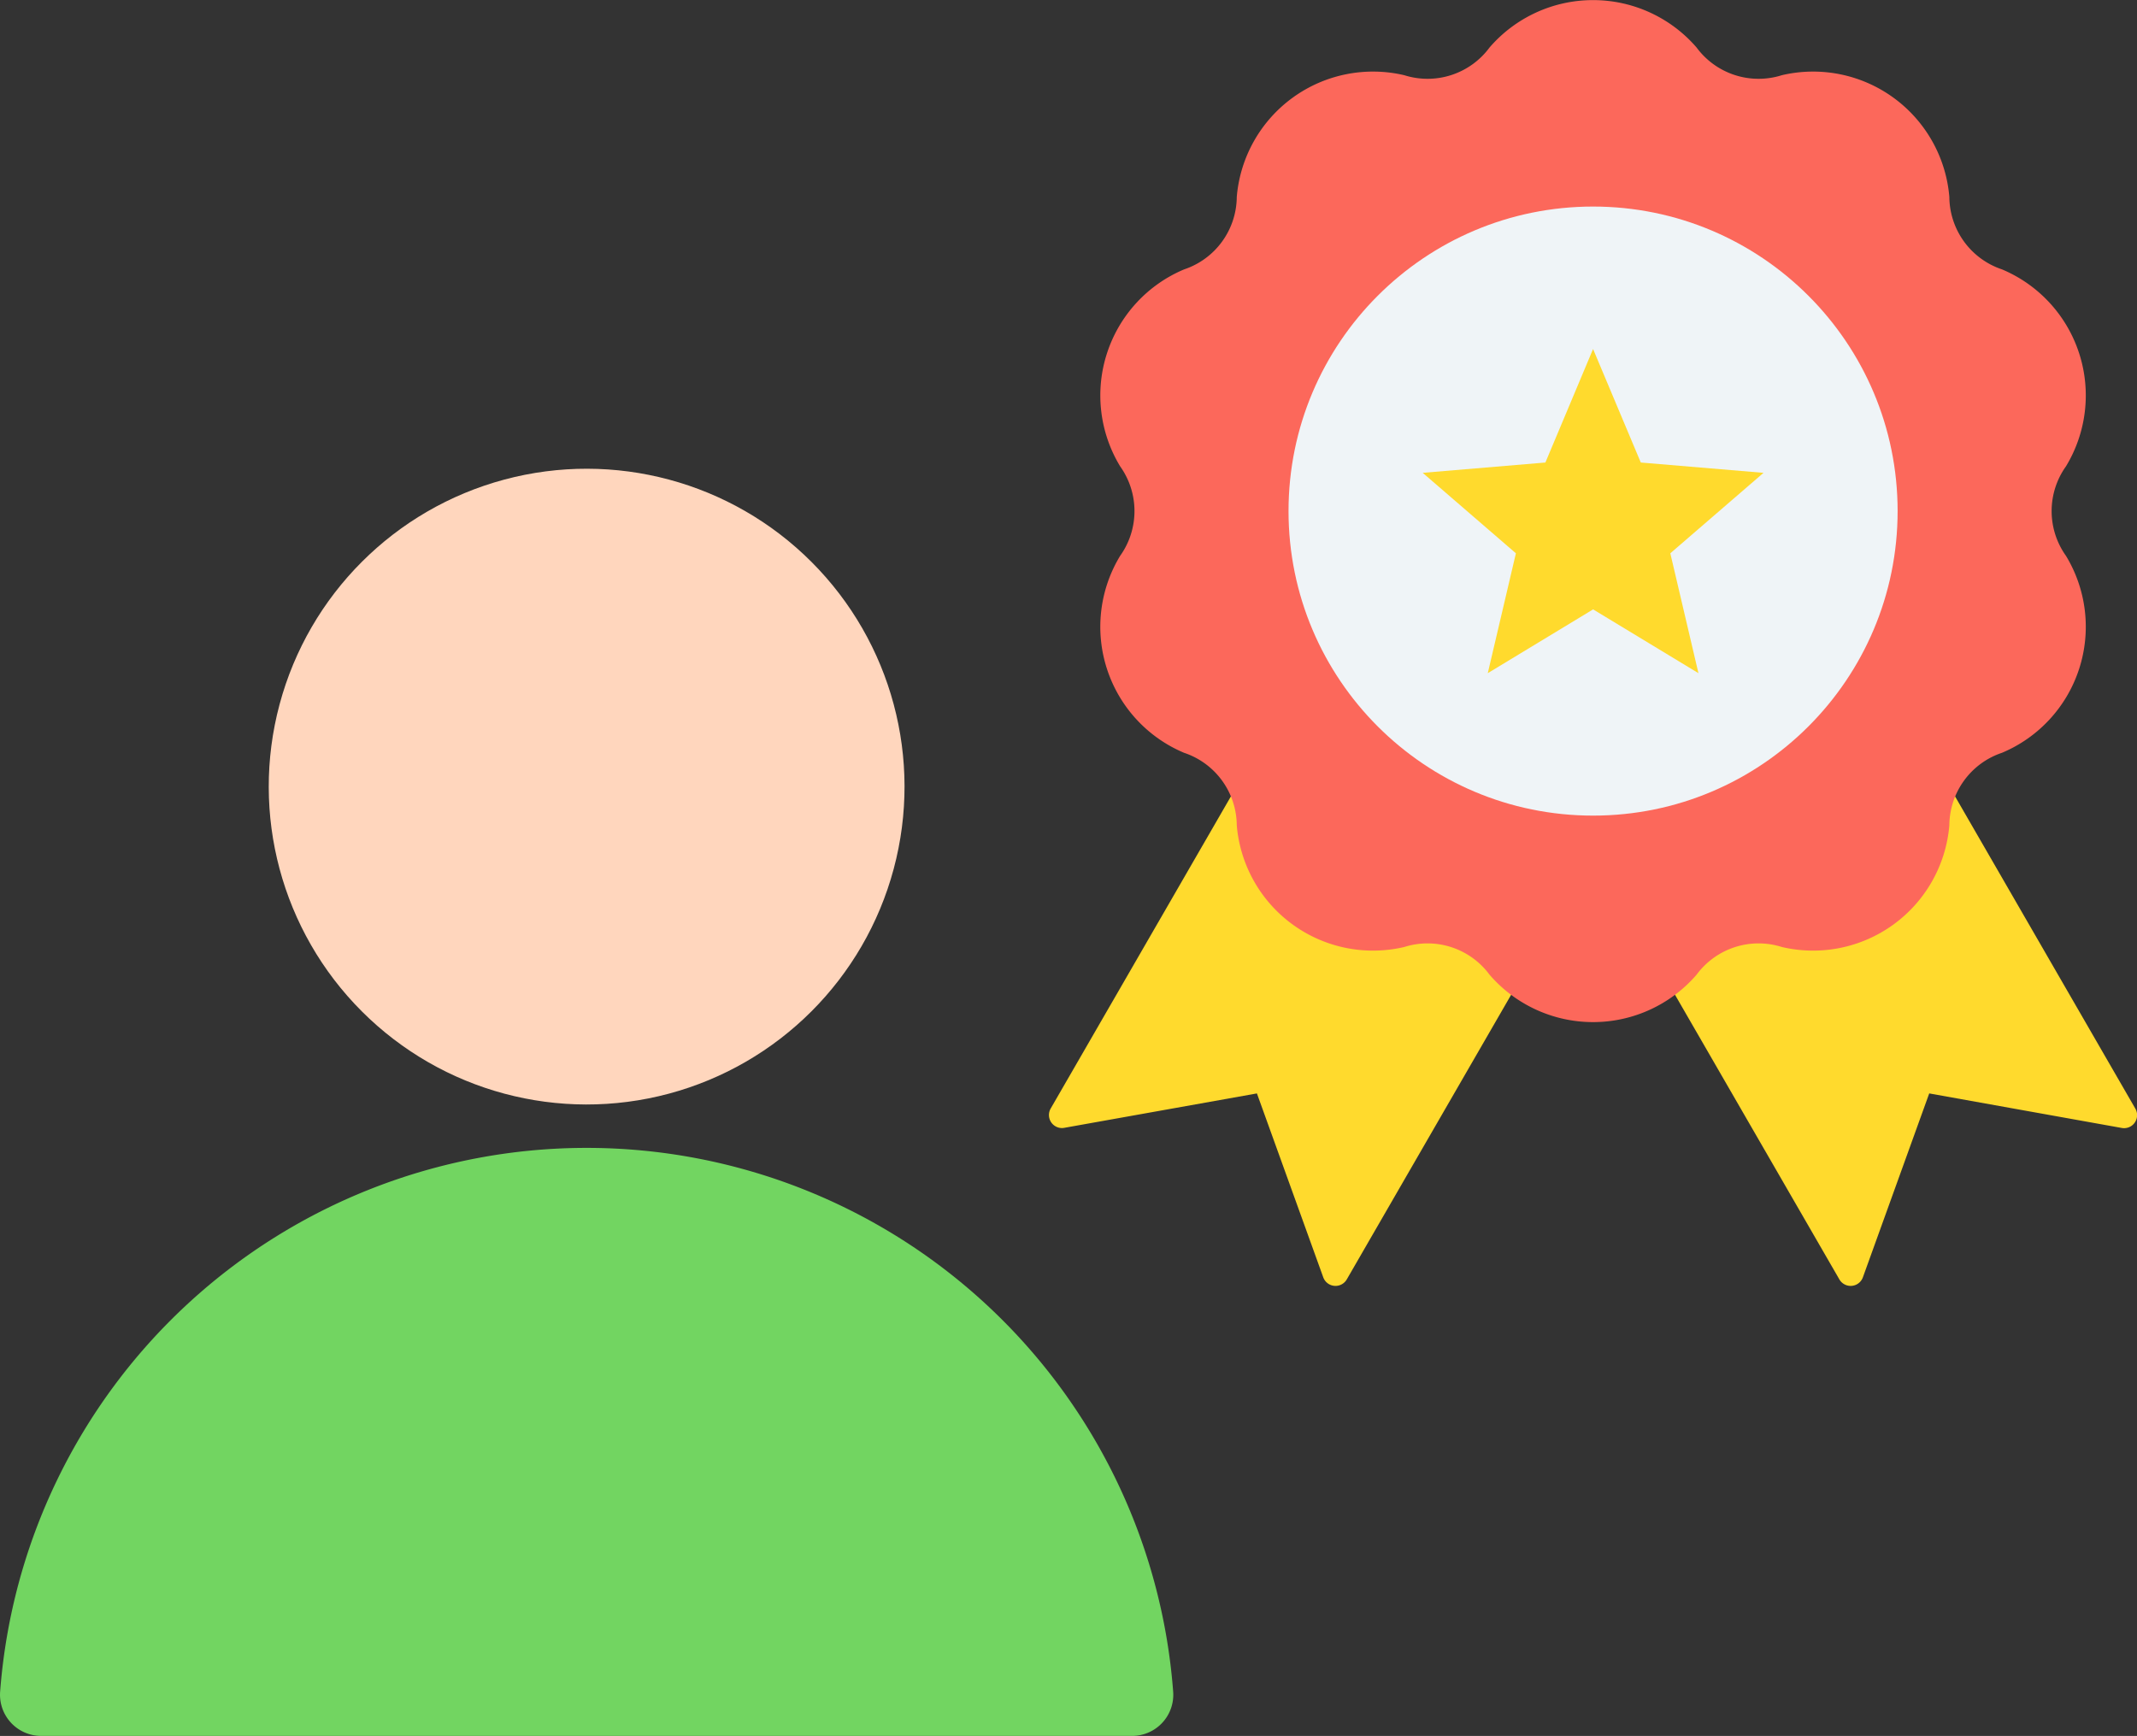
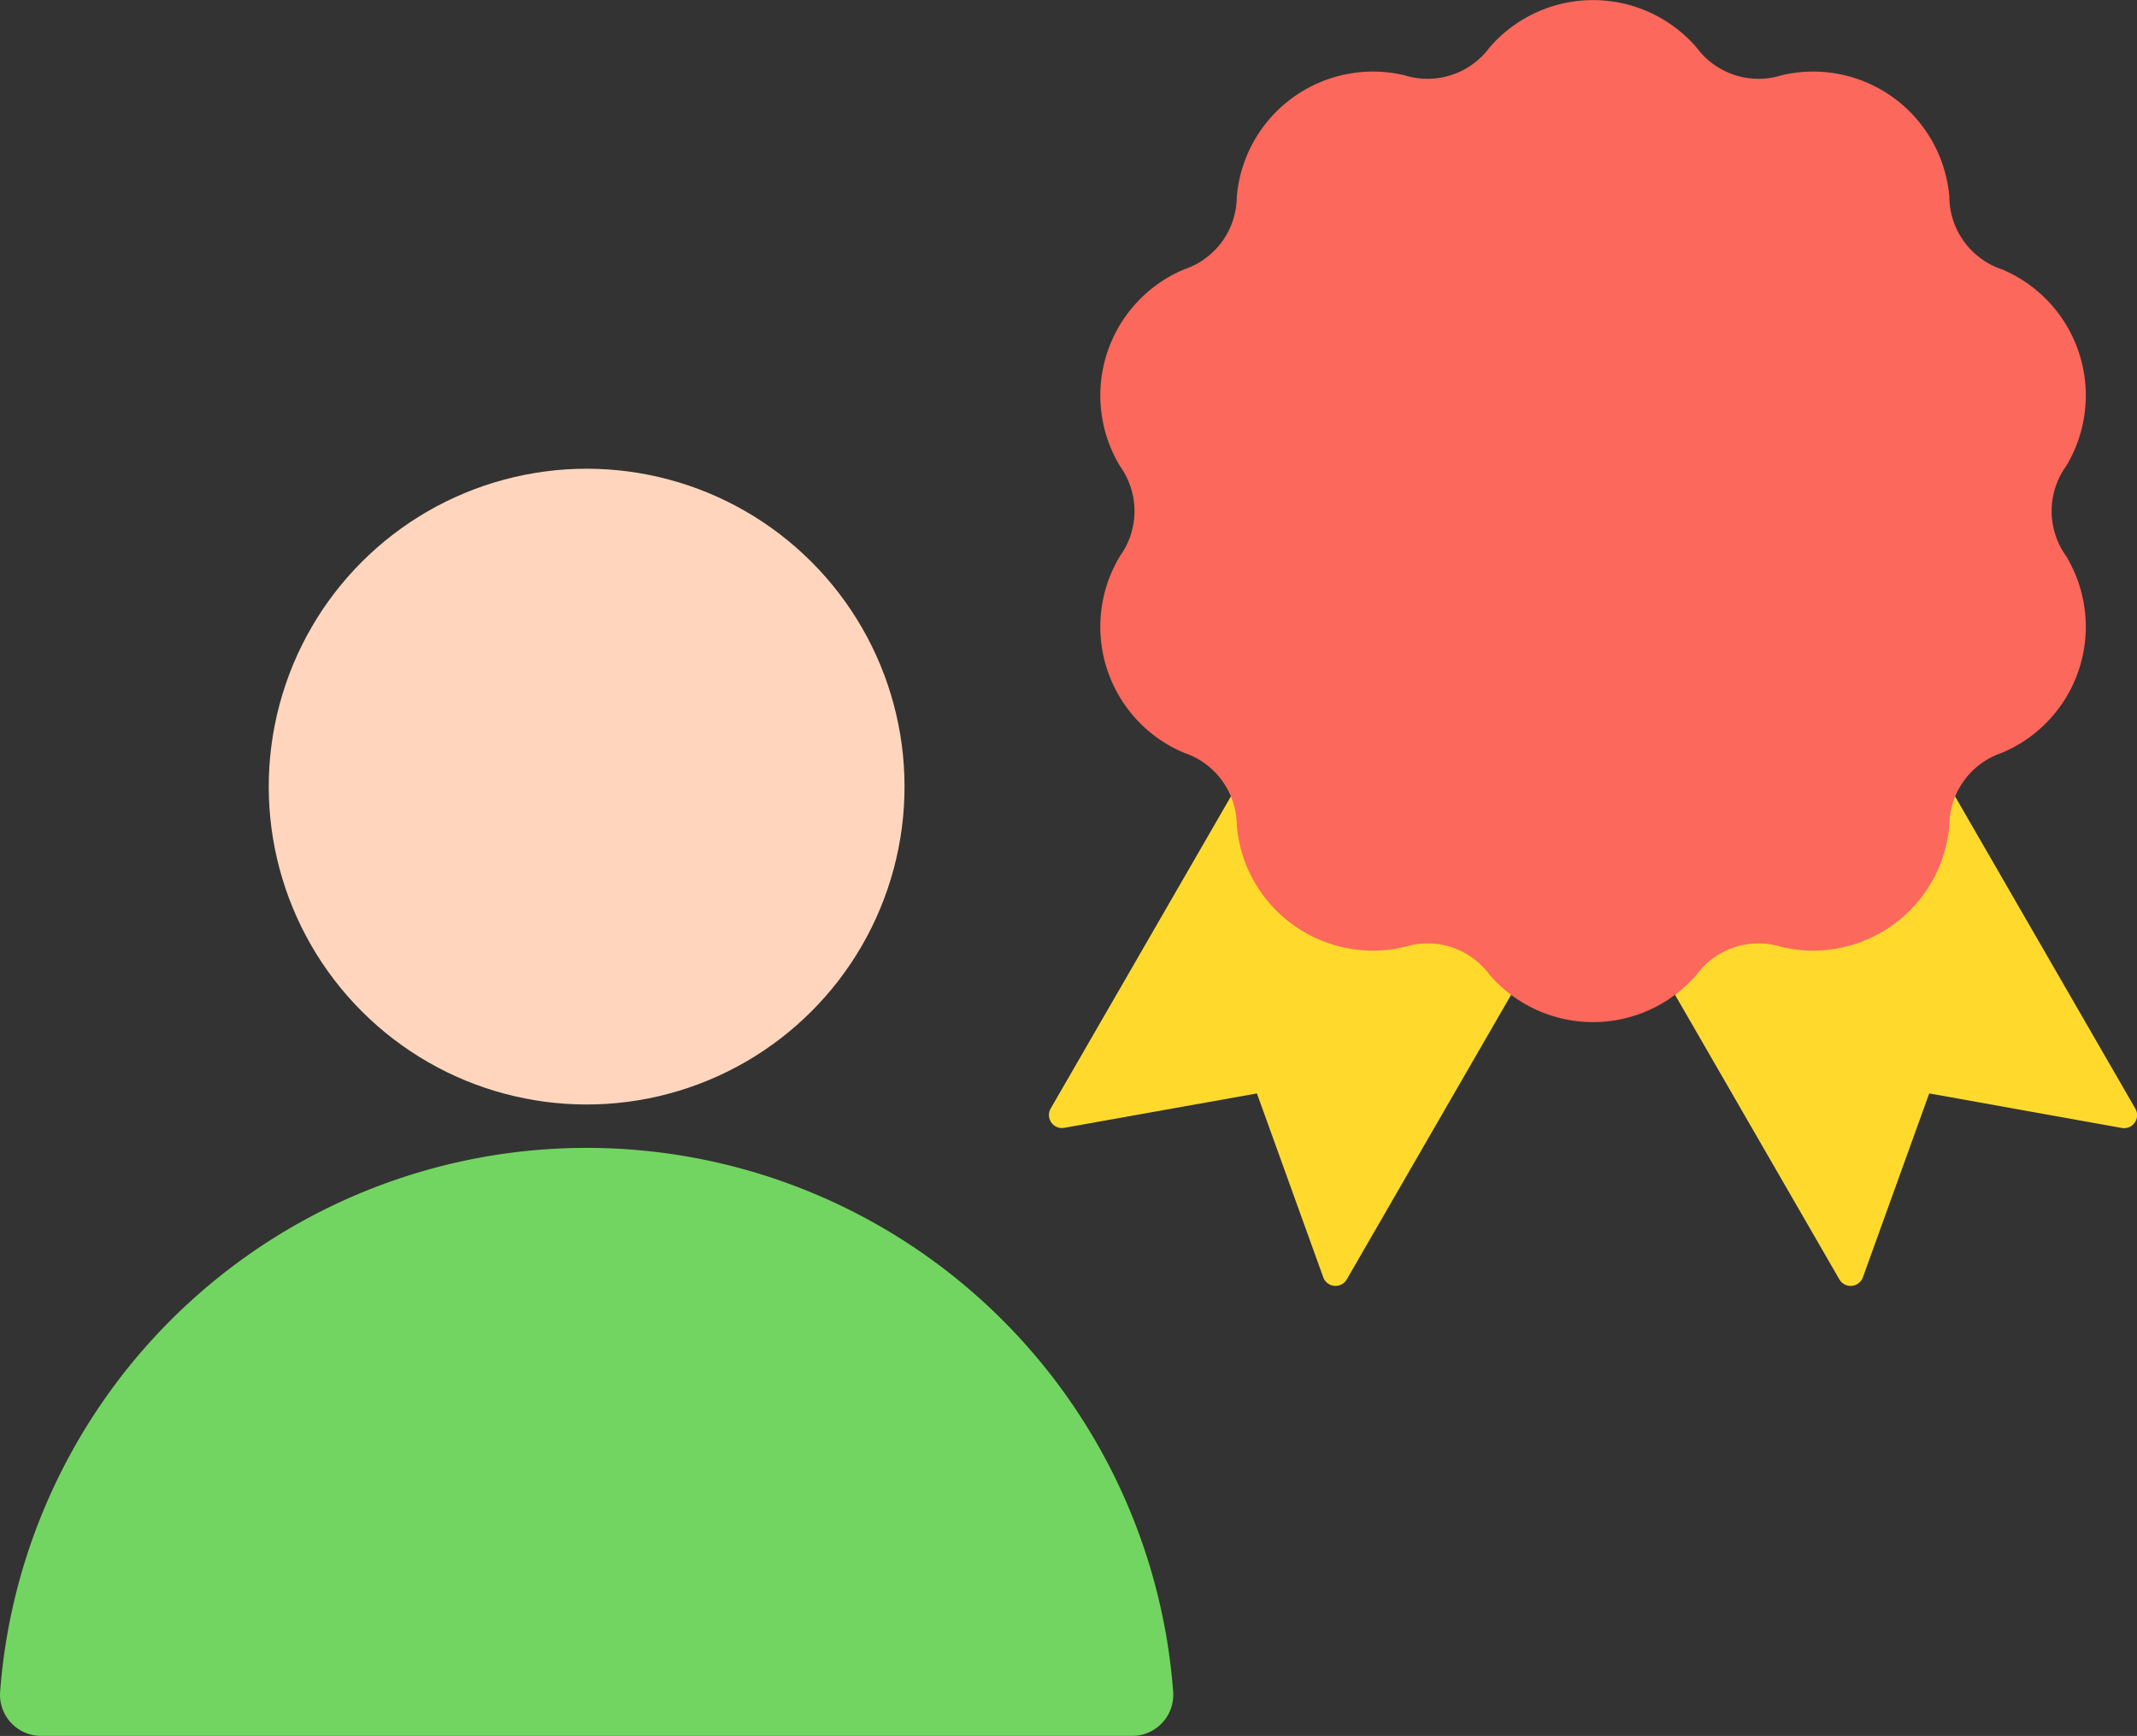
<svg xmlns="http://www.w3.org/2000/svg" width="65.651" height="53.333" viewBox="0 0 65.651 53.333">
  <rect x="0" y="0" width="65.651" height="53.333" fill="#333333" stroke="none" />
  <g id="AdobeStock_835834909" transform="translate(-9.177 -55.491)">
    <g id="Group_343" data-name="Group 343" transform="translate(41.408 55.491)">
      <path id="Path_993" data-name="Path 993" d="M275.24,185.814l9.654,16.721a.4.4,0,0,1-.419.6l-5.909-1.06-2.037,5.647a.4.4,0,0,1-.725.064l-7.565-13.1-7.565,13.1a.4.4,0,0,1-.725-.064l-2.037-5.647L252,203.131a.4.4,0,0,1-.419-.6l8.607-14.908,9.368,3.175Z" transform="translate(-251.529 -168.482)" fill="#ffda2d" fill-rule="evenodd" />
      <path id="Path_994" data-name="Path 994" d="M290.938,78.619a4.2,4.2,0,0,0,1.966-6.051,2.366,2.366,0,0,1,0-2.75,4.2,4.2,0,0,0-1.966-6.051,2.366,2.366,0,0,1-1.617-2.225,4.2,4.2,0,0,0-5.148-3.74,2.366,2.366,0,0,1-2.616-.85,4.2,4.2,0,0,0-6.363,0,2.366,2.366,0,0,1-2.616.85,4.2,4.2,0,0,0-5.148,3.74,2.366,2.366,0,0,1-1.617,2.225,4.2,4.2,0,0,0-1.966,6.051,2.367,2.367,0,0,1,0,2.75,4.2,4.2,0,0,0,1.966,6.052,2.366,2.366,0,0,1,1.617,2.225,4.2,4.2,0,0,0,5.148,3.74,2.366,2.366,0,0,1,2.616.85,4.2,4.2,0,0,0,6.363,0,2.366,2.366,0,0,1,2.616-.85,4.2,4.2,0,0,0,5.148-3.74A2.367,2.367,0,0,1,290.938,78.619Z" transform="translate(-261.666 -55.491)" fill="#fc685b" fill-rule="evenodd" />
-       <circle id="Ellipse_18" data-name="Ellipse 18" cx="9.356" cy="9.356" r="9.356" transform="translate(7.354 6.346)" fill="#eff4f7" />
-       <path id="Path_995" data-name="Path 995" d="M343.046,136.116l1.466,3.487,3.77.317-2.863,2.472.864,3.683-3.236-1.96-3.236,1.96.864-3.683-2.863-2.472,3.769-.317Z" transform="translate(-326.336 -125.393)" fill="#ffda2d" fill-rule="evenodd" />
    </g>
    <g id="Group_344" data-name="Group 344" transform="translate(9.177 65.847)">
      <circle id="Ellipse_19" data-name="Ellipse 19" cx="9.766" cy="9.766" r="9.766" transform="translate(4.211 13.811) rotate(-45)" fill="#ffd6bd" />
      <path id="Path_996" data-name="Path 996" d="M45.218,337.353a18.07,18.07,0,0,0-36.037,0,1.264,1.264,0,0,0,1.261,1.359H43.957a1.264,1.264,0,0,0,1.261-1.359Z" transform="translate(-9.177 -295.736)" fill="#72d561" fill-rule="evenodd" />
    </g>
  </g>
</svg>